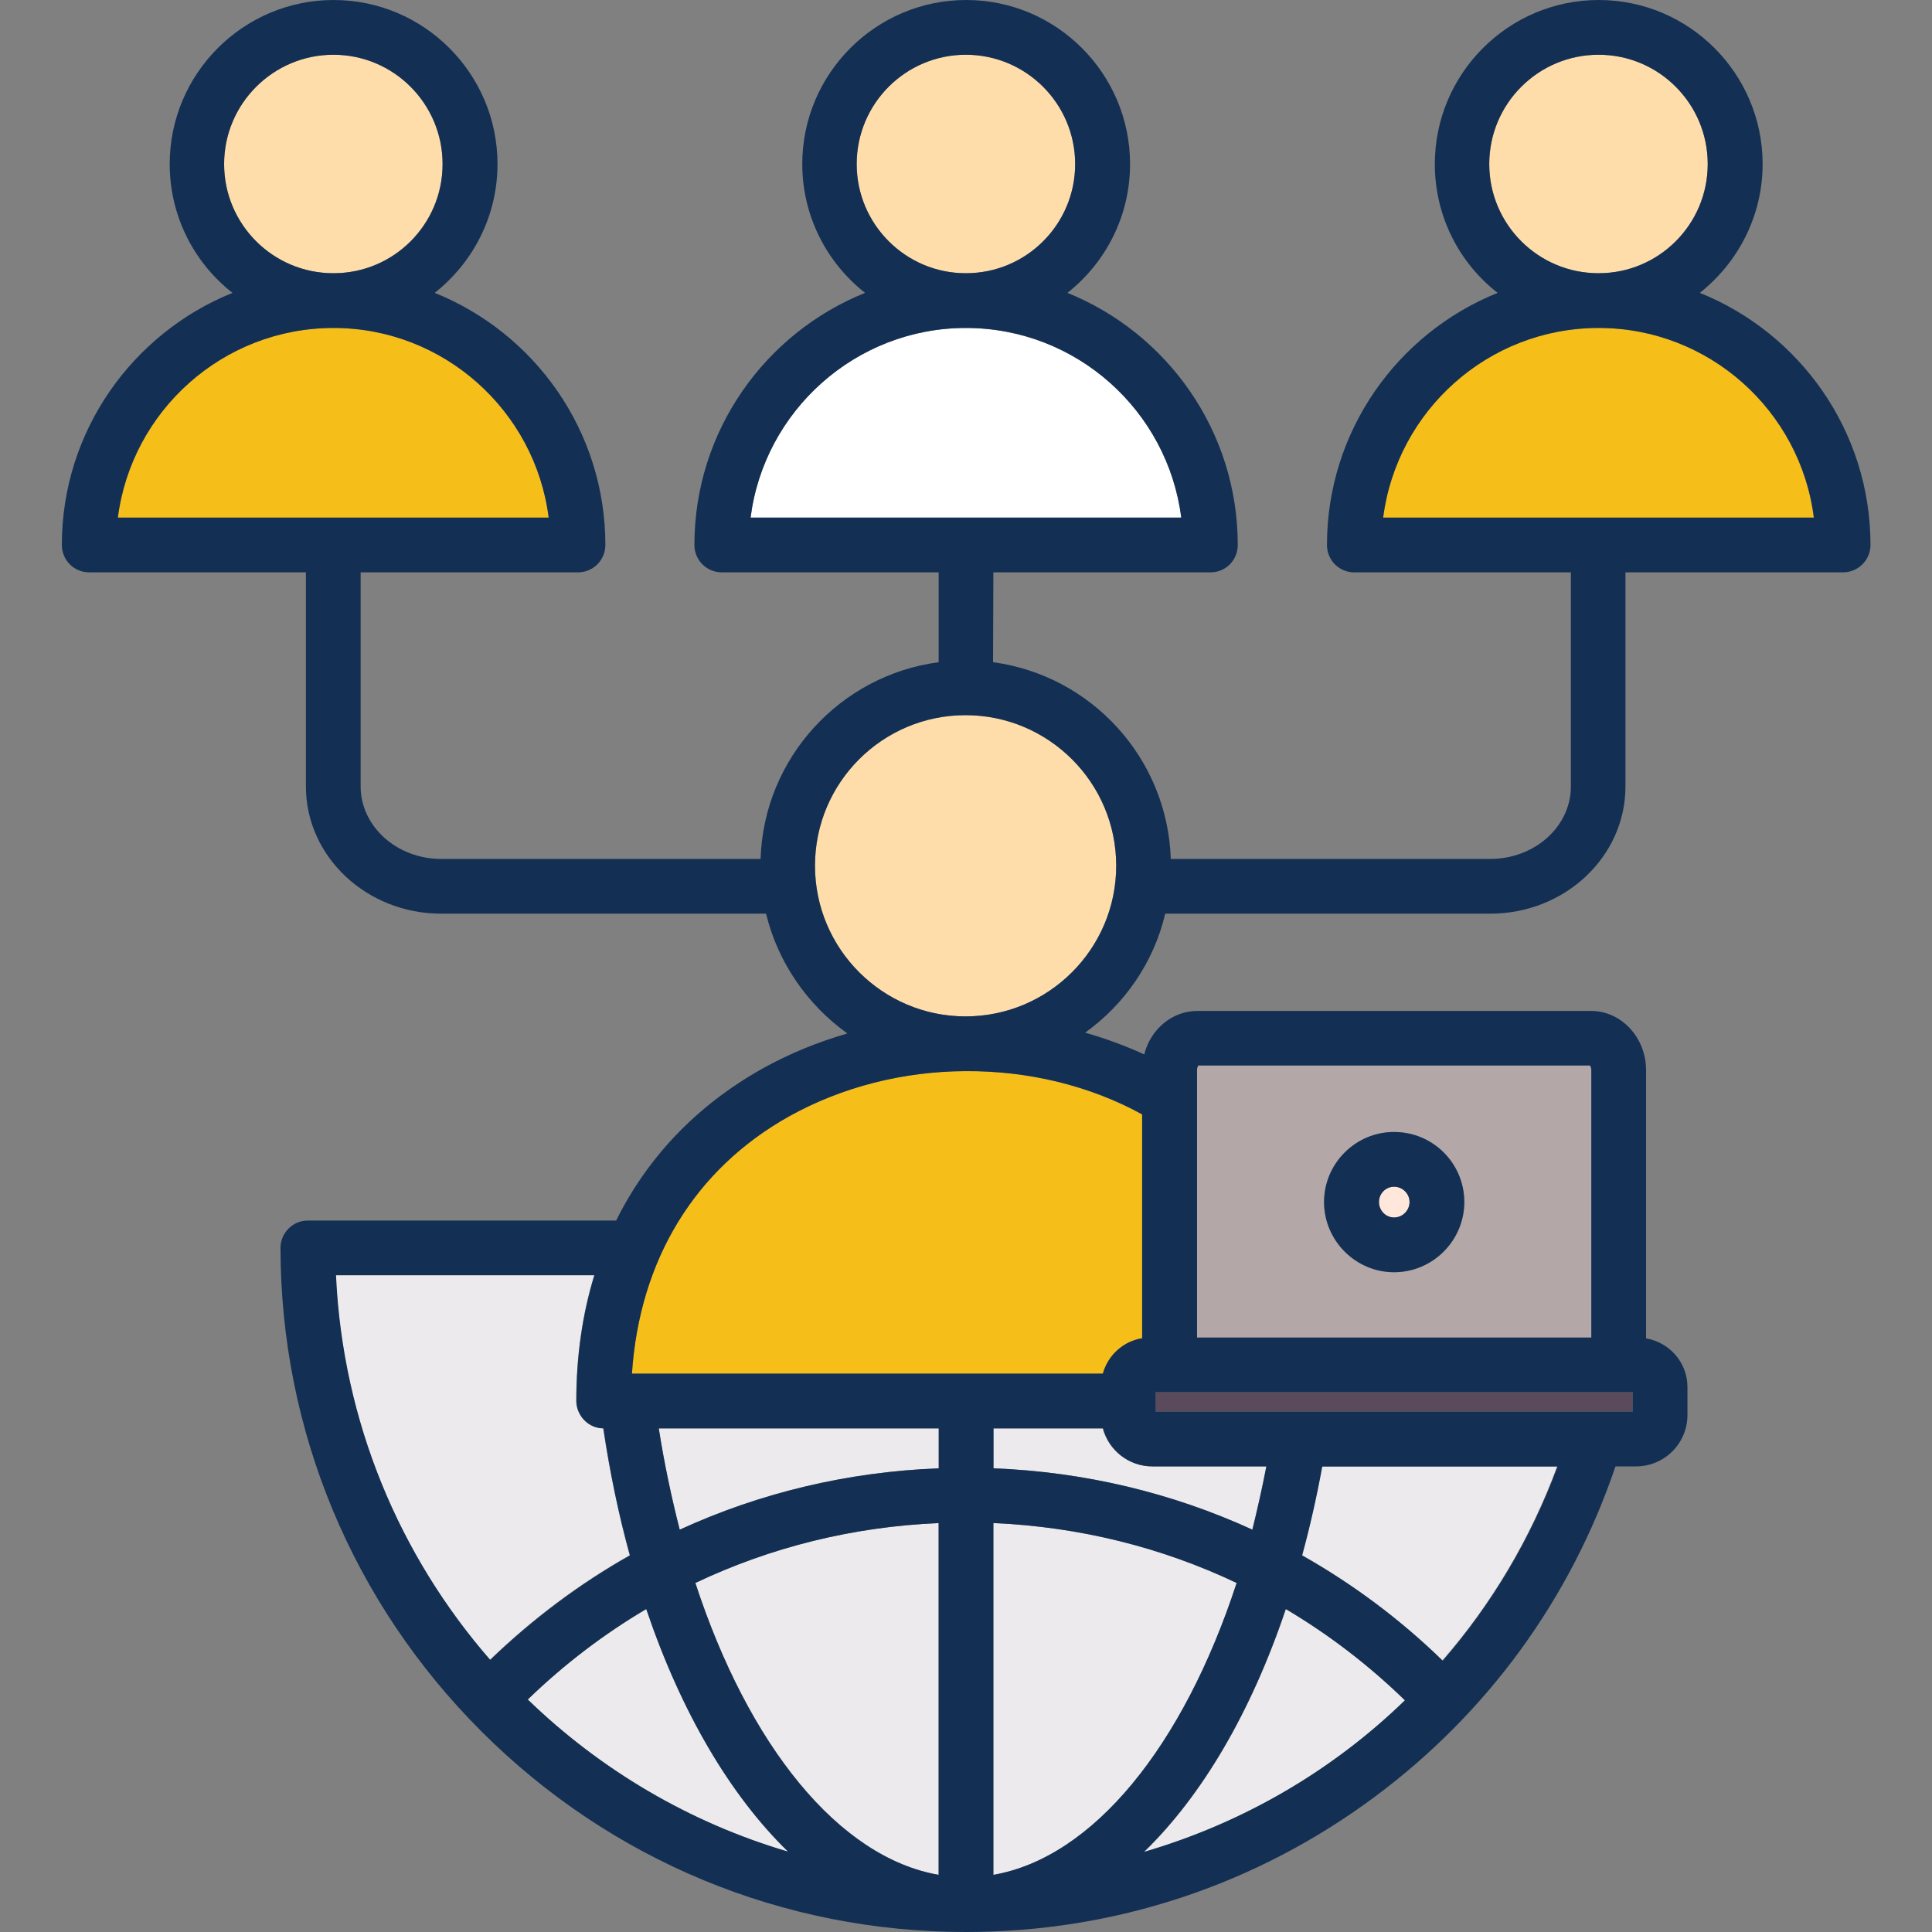
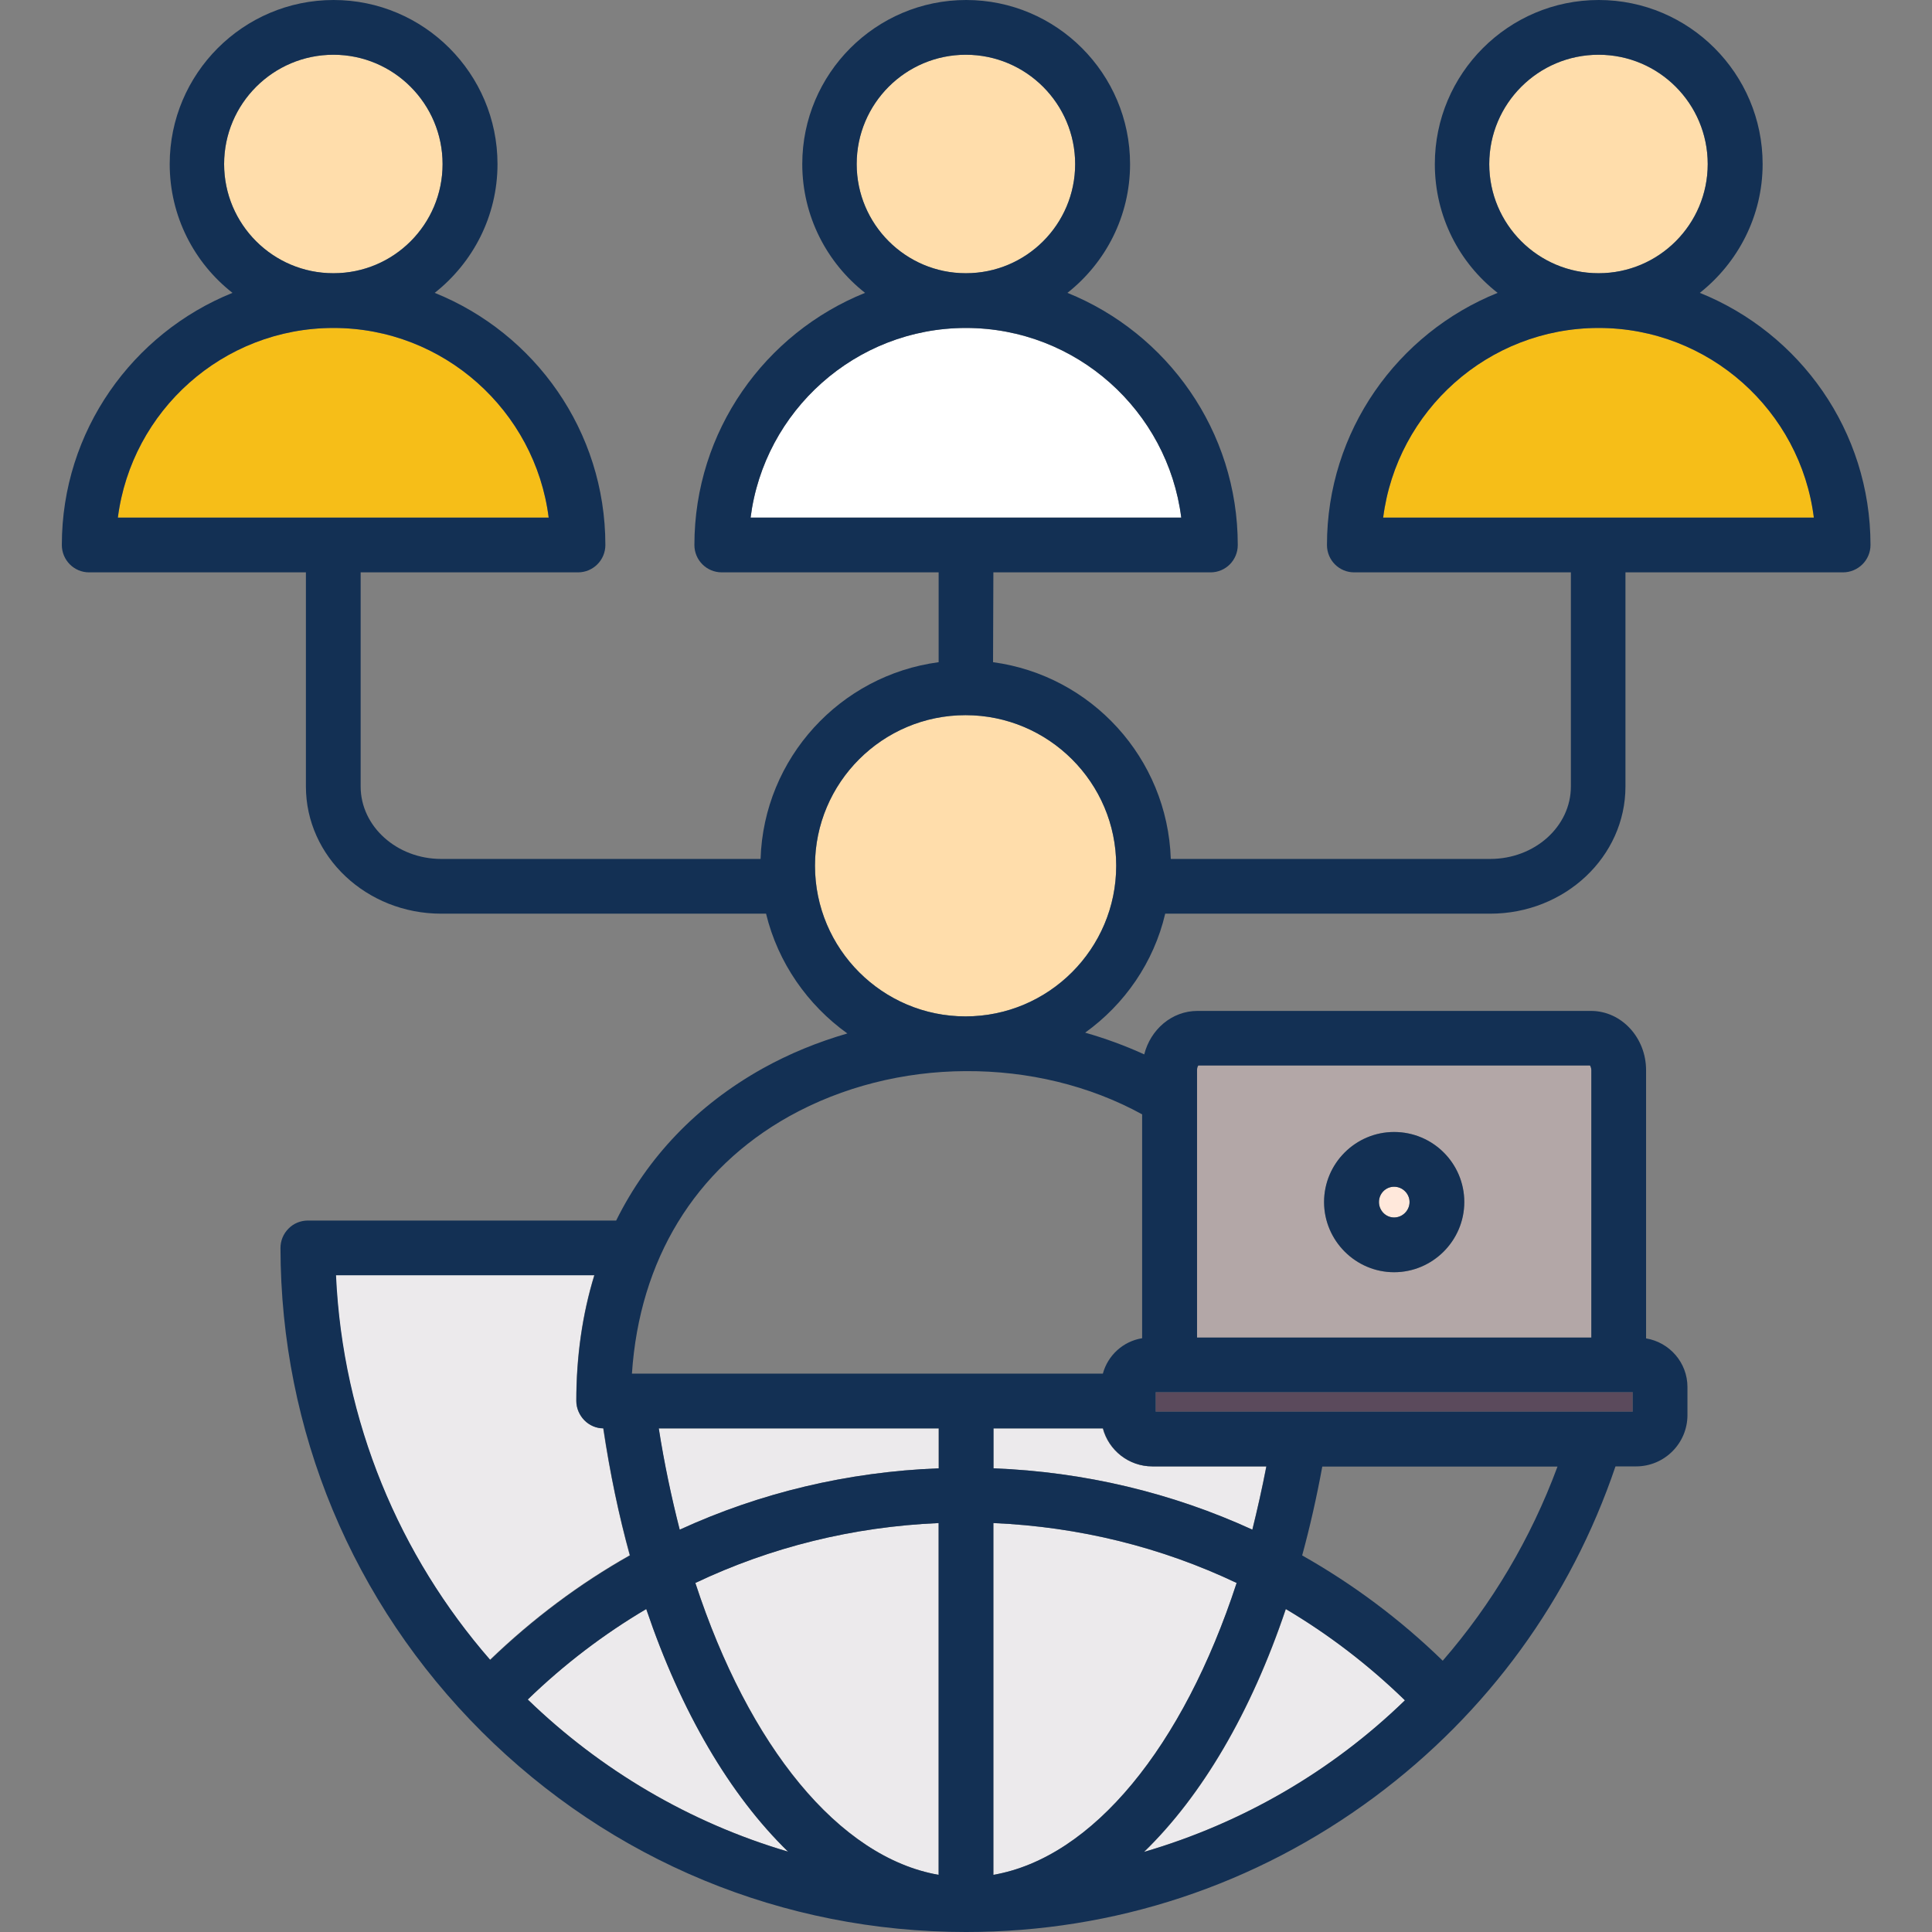
<svg xmlns="http://www.w3.org/2000/svg" id="Layer_1" data-name="Layer 1" viewBox="0 0 120 120">
  <rect x="0" y="0" width="120" height="120" fill="#808080" stroke="none" />
  <defs>
    <style>
      .cls-1 {
        fill: #133054;
      }

      .cls-2 {
        fill: #fff;
      }

      .cls-3 {
        fill: #ffe8db;
      }

      .cls-4 {
        fill: #5b4a5c;
      }

      .cls-5 {
        fill: #f6be18;
      }

      .cls-6 {
        fill: #b3a7a7;
      }

      .cls-7 {
        fill: #ffddab;
      }

      .cls-8 {
        fill: #eceaec;
      }
    </style>
  </defs>
  <path class="cls-2" d="M60,32.15h13.37c-.84-6.63-6.51-11.77-13.37-11.78h-.02c-6.84,0-12.52,5.15-13.36,11.78h13.39Z" />
  <path class="cls-7" d="M20.7,16.97h.02c3.74,0,6.77-3.04,6.77-6.78s-3.04-6.79-6.78-6.79-6.79,3.04-6.79,6.79,3.04,6.78,6.78,6.78Z" />
  <path class="cls-8" d="M37.47,88.71c-.44,0-.87-.18-1.18-.5-.31-.32-.5-.75-.5-1.2,0-2.78.38-5.4,1.12-7.81h-16.06c.41,9.11,3.95,17.43,9.58,23.89,2.65-2.55,5.56-4.73,8.68-6.49-.68-2.49-1.23-5.12-1.65-7.89h0Z" />
  <path class="cls-5" d="M20.72,20.37h-.02c-6.86,0-12.53,5.15-13.38,11.78h26.76c-.83-6.63-6.51-11.77-13.36-11.78Z" />
  <path class="cls-7" d="M59.98,16.97h.02c3.74,0,6.78-3.04,6.78-6.78s-3.04-6.79-6.79-6.79-6.78,3.04-6.78,6.79,3.04,6.78,6.77,6.78h0Z" />
  <path class="cls-8" d="M58.3,116.45v-21.85c-5.33.23-10.44,1.49-15.11,3.72,3.32,10.13,8.92,17.05,15.11,18.13h0Z" />
  <path class="cls-8" d="M32.78,105.56c4.5,4.35,10.03,7.64,16.17,9.45-3.6-3.5-6.65-8.68-8.81-15.07-2.64,1.56-5.11,3.44-7.36,5.62Z" />
  <path class="cls-5" d="M99.3,20.37h-.02c-6.86,0-12.52,5.15-13.37,11.78h26.76c-.83-6.63-6.51-11.77-13.36-11.78h0Z" />
  <path class="cls-8" d="M61.7,94.6v21.85c6.17-1.07,11.78-7.95,15.11-18.13-4.67-2.22-9.79-3.49-15.11-3.72h0Z" />
  <path class="cls-7" d="M99.28,16.97h.02c3.73,0,6.77-3.04,6.77-6.78s-3.04-6.79-6.78-6.79-6.79,3.04-6.79,6.79,3.04,6.78,6.78,6.78h0Z" />
  <path class="cls-8" d="M42.22,95.01c5-2.29,10.42-3.59,16.08-3.81v-2.48h-17.39c.34,2.18.79,4.29,1.3,6.29h0Z" />
  <path class="cls-8" d="M71.05,115.03c6.13-1.79,11.69-5.03,16.22-9.42-2.27-2.2-4.75-4.1-7.4-5.67-2.16,6.42-5.21,11.6-8.81,15.09Z" />
  <path class="cls-3" d="M86.59,73.71c-.52,0-.94.43-.94.95s.42.96.94.96.96-.43.96-.96-.43-.95-.96-.95Z" />
  <path class="cls-6" d="M86.59,79.02c-2.4,0-4.35-1.96-4.35-4.36s1.96-4.35,4.35-4.35,4.36,1.96,4.36,4.35-1.94,4.36-4.36,4.36ZM98.84,66.46c0-.14-.06-.23-.08-.28h-24.33s-.08.13-.08.28v16.62h24.49v-16.62h0Z" />
  <path class="cls-7" d="M59.97,44.42c-5.15,0-9.35,4.19-9.35,9.35s4.2,9.36,9.35,9.36,9.36-4.19,9.36-9.36-4.19-9.35-9.36-9.35Z" />
-   <path class="cls-8" d="M80.87,96.6c3.13,1.77,6.07,3.96,8.72,6.53,3.03-3.48,5.47-7.55,7.13-12.06h-14.61c-.35,1.91-.76,3.76-1.25,5.52Z" />
-   <path class="cls-5" d="M59.97,66.53h-.02c-3.81.02-7.62.96-10.94,2.81-5.86,3.28-9.29,8.92-9.76,15.98h29.25c.32-1.14,1.27-2,2.44-2.2v-13.9c-3.29-1.81-7.12-2.71-10.95-2.69h-.03Z" />
  <path class="cls-8" d="M68.5,88.72h-6.8v2.48c5.65.22,11.09,1.52,16.08,3.81.32-1.27.61-2.58.87-3.93h-7.09c-1.47,0-2.71-1.01-3.07-2.36Z" />
  <path class="cls-4" d="M101.41,86.47h-29.63v1.21h29.63v-1.21Z" />
  <g>
    <path class="cls-1" d="M59.97,63.13c-5.15,0-9.35-4.19-9.35-9.36s4.2-9.35,9.35-9.35,9.36,4.19,9.36,9.35-4.19,9.36-9.36,9.36ZM70.94,69.22v13.9c-1.18.19-2.13,1.06-2.44,2.2h-29.25c.47-7.06,3.9-12.7,9.76-15.98,3.32-1.85,7.13-2.79,10.94-2.81h.05c3.83-.02,7.66.88,10.95,2.69h0ZM71.57,91.08h7.09c-.26,1.35-.56,2.66-.87,3.93-5-2.29-10.44-3.59-16.08-3.81v-2.48h6.8c.36,1.36,1.6,2.36,3.07,2.36ZM71.78,86.47h29.63v1.21h-29.63v-1.21ZM74.35,66.46c0-.14.04-.23.08-.28h24.33s.08.13.08.28v16.62h-24.49v-16.62h0ZM89.6,103.14c-2.65-2.58-5.59-4.76-8.72-6.53.48-1.76.9-3.61,1.25-5.52h14.61c-1.67,4.51-4.1,8.57-7.13,12.06ZM71.05,115.03c3.6-3.49,6.65-8.66,8.81-15.09,2.65,1.57,5.13,3.46,7.4,5.67-4.52,4.39-10.08,7.63-16.22,9.42ZM61.7,116.45v-21.85c5.32.23,10.44,1.5,15.11,3.72-3.33,10.18-8.94,17.06-15.11,18.13ZM58.3,91.2c-5.66.22-11.09,1.52-16.08,3.81-.51-2-.96-4.11-1.3-6.29h17.39v2.48ZM58.3,116.45c-6.2-1.08-11.8-8-15.11-18.13,4.68-2.22,9.78-3.49,15.11-3.72v21.85ZM32.78,105.56c2.25-2.18,4.72-4.06,7.36-5.62,2.16,6.39,5.21,11.57,8.81,15.07-6.15-1.81-11.68-5.1-16.17-9.45ZM20.86,79.21h16.06c-.74,2.41-1.12,5.03-1.12,7.81,0,.45.19.88.5,1.2.32.32.74.5,1.18.5.41,2.77.96,5.41,1.65,7.89-3.12,1.76-6.03,3.94-8.68,6.49-5.63-6.46-9.16-14.78-9.58-23.89h0ZM46.62,32.15c.84-6.63,6.52-11.77,13.36-11.78h.02c6.86,0,12.53,5.15,13.37,11.78h-26.76ZM53.21,10.19c0-3.75,3.04-6.79,6.78-6.79s6.79,3.04,6.79,6.79-3.04,6.78-6.78,6.78h-.02c-3.72,0-6.77-3.04-6.77-6.78h0ZM7.32,32.15c.85-6.63,6.52-11.77,13.38-11.78h.02c6.84,0,12.52,5.15,13.36,11.78H7.32ZM13.92,10.19c0-3.75,3.05-6.79,6.79-6.79s6.78,3.04,6.78,6.79-3.03,6.78-6.77,6.78h-.02c-3.74,0-6.78-3.04-6.78-6.78ZM85.91,32.15c.85-6.63,6.51-11.77,13.37-11.78h.02c6.85,0,12.53,5.15,13.36,11.78h-26.76ZM92.5,10.19c0-3.75,3.04-6.79,6.79-6.79s6.78,3.04,6.78,6.79-3.04,6.78-6.77,6.78h-.02c-3.74,0-6.78-3.04-6.78-6.78h0ZM72.37,56.75h20.19c4.64,0,8.4-3.54,8.4-7.9v-13.3h13.51c.94,0,1.71-.76,1.71-1.7,0-7.09-4.39-13.16-10.6-15.66,2.36-1.87,3.9-4.76,3.9-8,0-5.62-4.57-10.19-10.18-10.19s-10.18,4.57-10.18,10.19c0,3.24,1.51,6.14,3.9,8-6.21,2.5-10.6,8.58-10.6,15.66,0,.94.75,1.7,1.69,1.7h13.46v13.3c0,2.48-2.24,4.5-5.01,4.5h-19.84c-.21-6.27-4.94-11.4-11.04-12.22l.02-5.58h13.49c.94,0,1.69-.76,1.69-1.7,0-7.09-4.39-13.16-10.58-15.66,2.37-1.87,3.89-4.76,3.89-8,0-5.62-4.57-10.19-10.18-10.19s-10.18,4.57-10.18,10.19c0,3.24,1.53,6.14,3.9,8-6.21,2.5-10.6,8.58-10.6,15.66,0,.94.76,1.7,1.7,1.7h13.47v5.58c-6.11.81-10.86,5.95-11.06,12.22h-19.84c-2.75,0-5-2.02-5-4.5v-13.3h13.5c.94,0,1.7-.76,1.7-1.7,0-7.09-4.39-13.16-10.6-15.66,2.37-1.87,3.9-4.76,3.9-8,0-5.62-4.57-10.19-10.18-10.19s-10.18,4.57-10.18,10.19c0,3.24,1.52,6.14,3.9,8-6.2,2.5-10.6,8.58-10.6,15.66,0,.94.76,1.7,1.69,1.7h13.47v13.3c0,4.36,3.77,7.9,8.4,7.9h20.18c.74,3.05,2.58,5.67,5.05,7.44-1.83.53-3.6,1.25-5.27,2.18-4.07,2.28-7.13,5.49-9.09,9.44h-19.15c-.45,0-.89.18-1.2.5-.32.32-.5.75-.5,1.21.02,11.35,4.47,22.02,12.5,30.04,8.04,8.02,18.72,12.44,30.08,12.44,9.22,0,18-2.91,25.38-8.39,7.02-5.22,12.17-12.3,14.96-20.53h1.28c1.76,0,3.19-1.43,3.19-3.19v-1.74c0-1.52-1.12-2.78-2.57-3.02v-16.66c0-2.02-1.53-3.68-3.42-3.68h-24.45c-1.58,0-2.91,1.15-3.3,2.7-1.18-.54-2.41-.99-3.67-1.35,2.45-1.76,4.26-4.36,4.97-7.38h0Z" />
    <path class="cls-1" d="M86.59,75.62c-.52,0-.94-.43-.94-.96s.42-.95.94-.95.96.43.96.95-.43.96-.96.96ZM86.59,70.31c-2.4,0-4.35,1.96-4.35,4.35s1.96,4.36,4.35,4.36,4.36-1.96,4.36-4.36-1.94-4.35-4.36-4.35Z" />
  </g>
</svg>